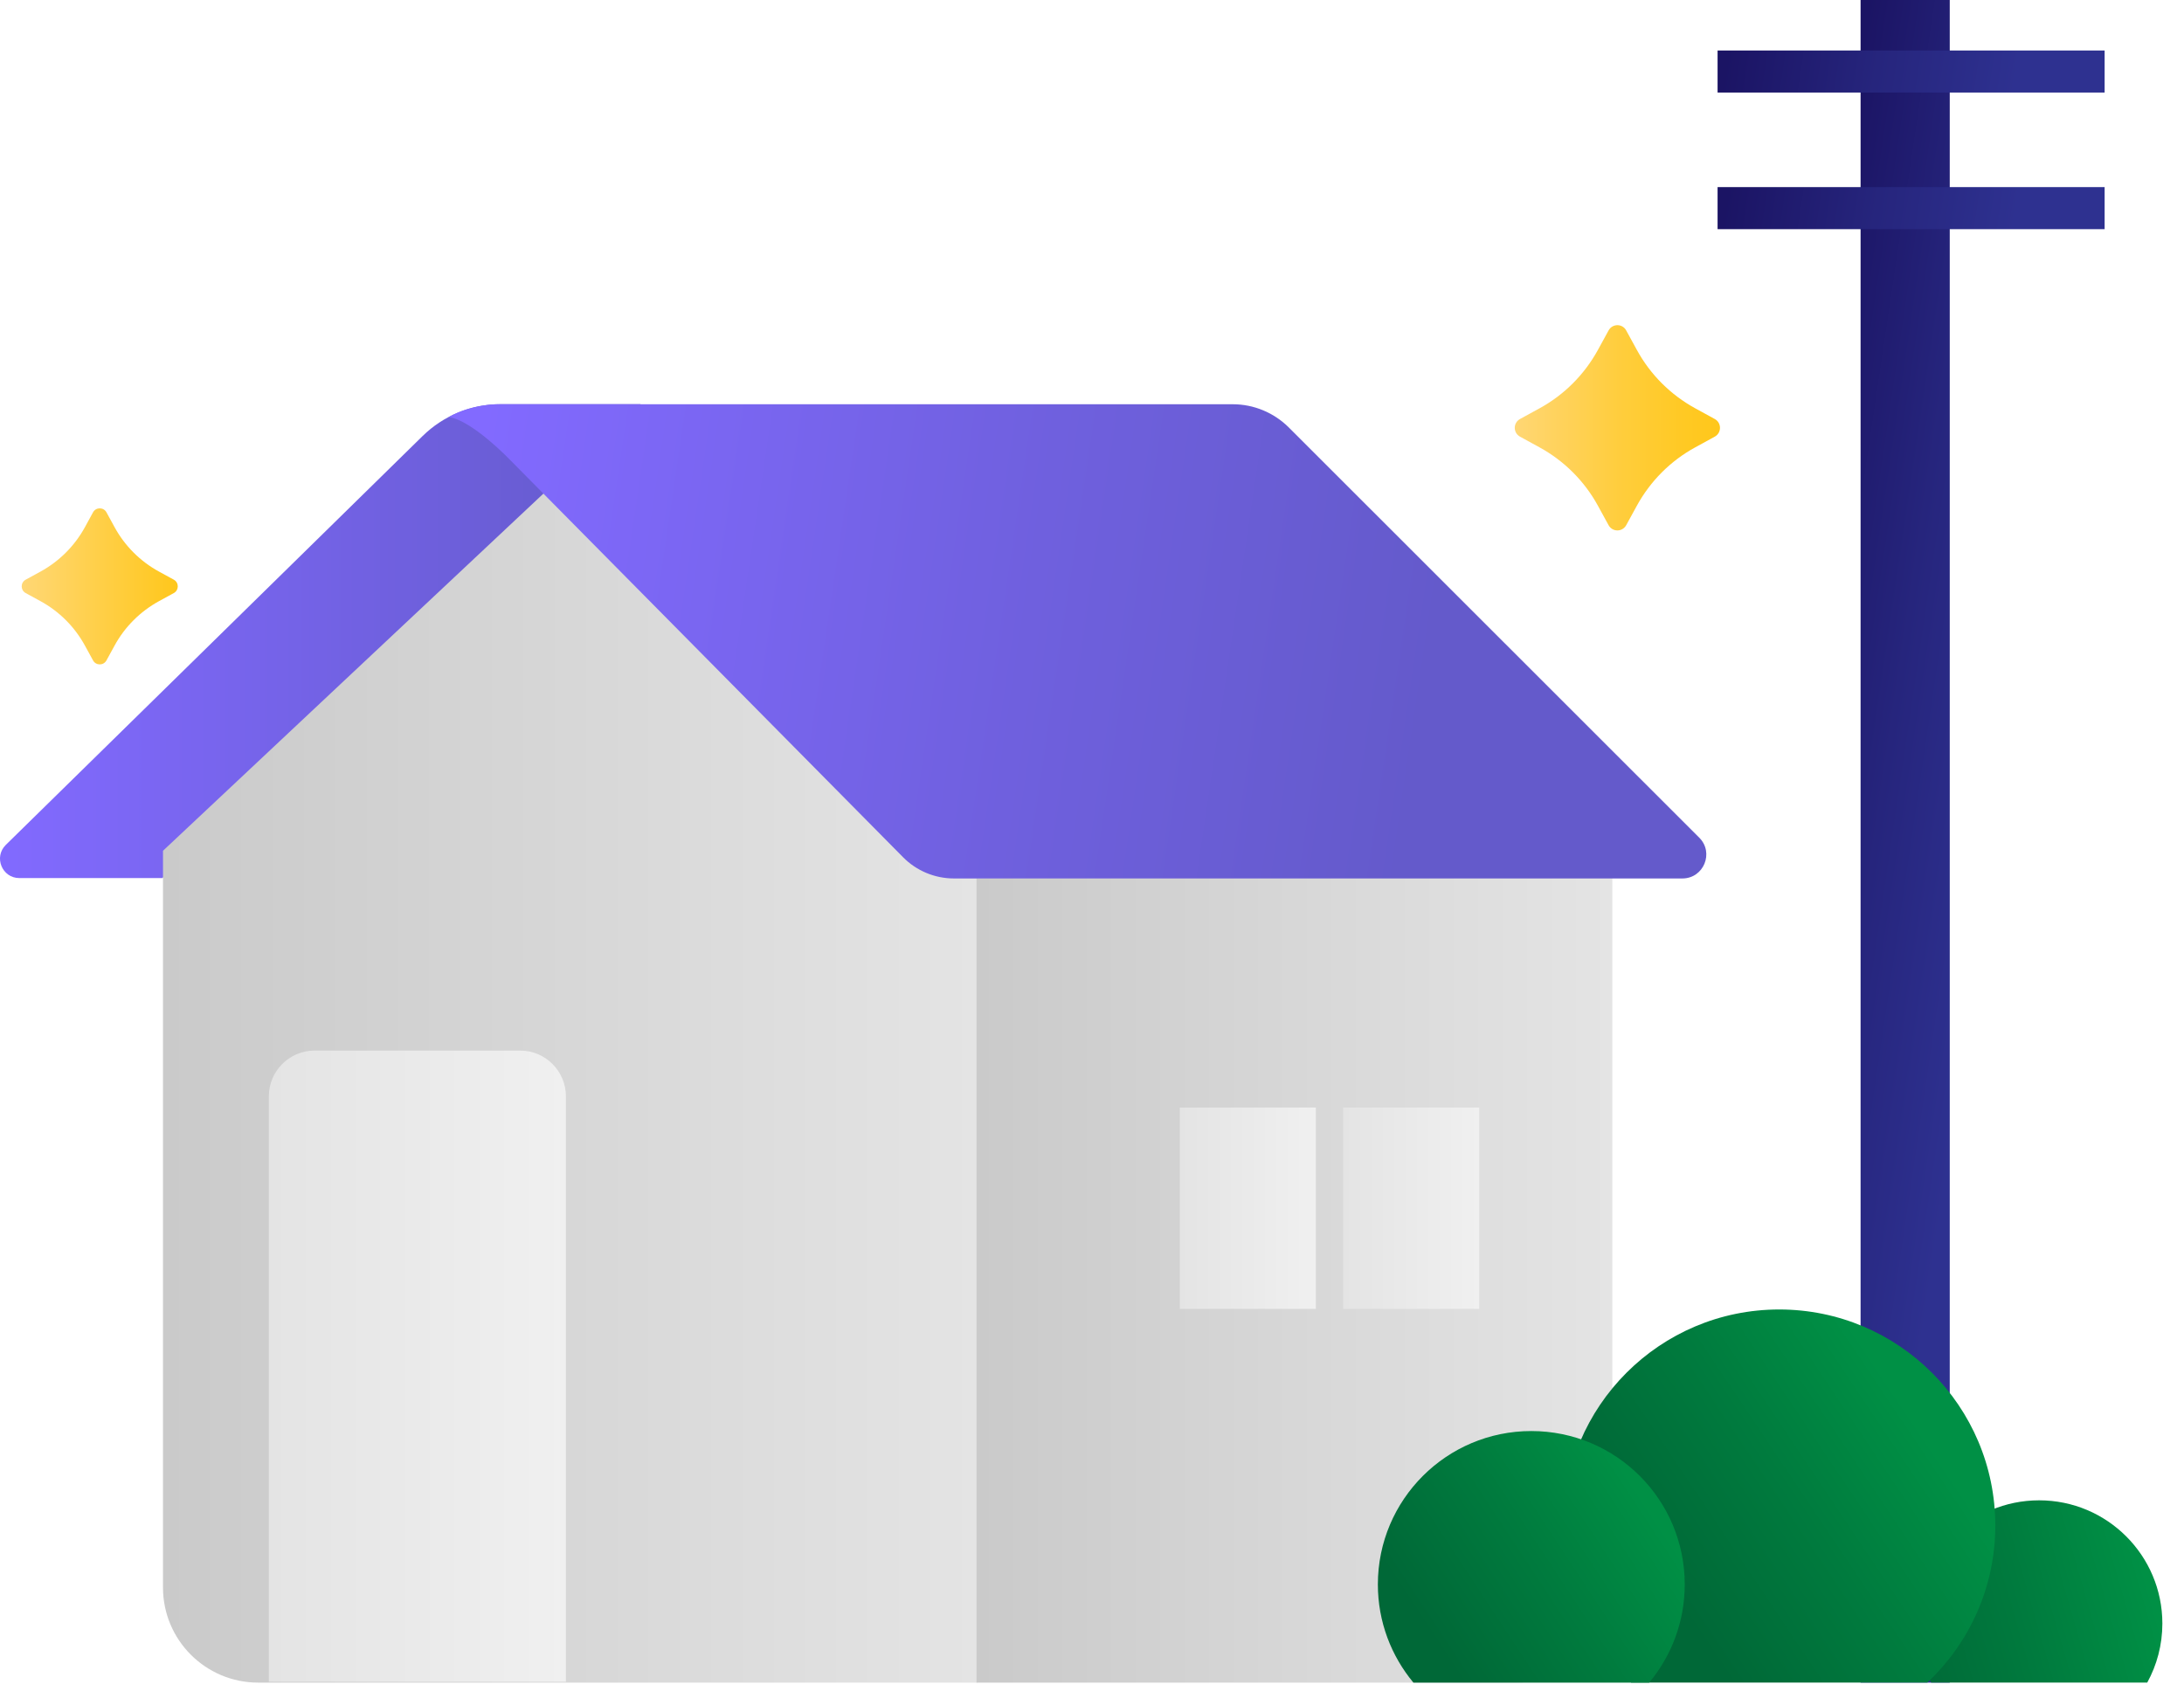
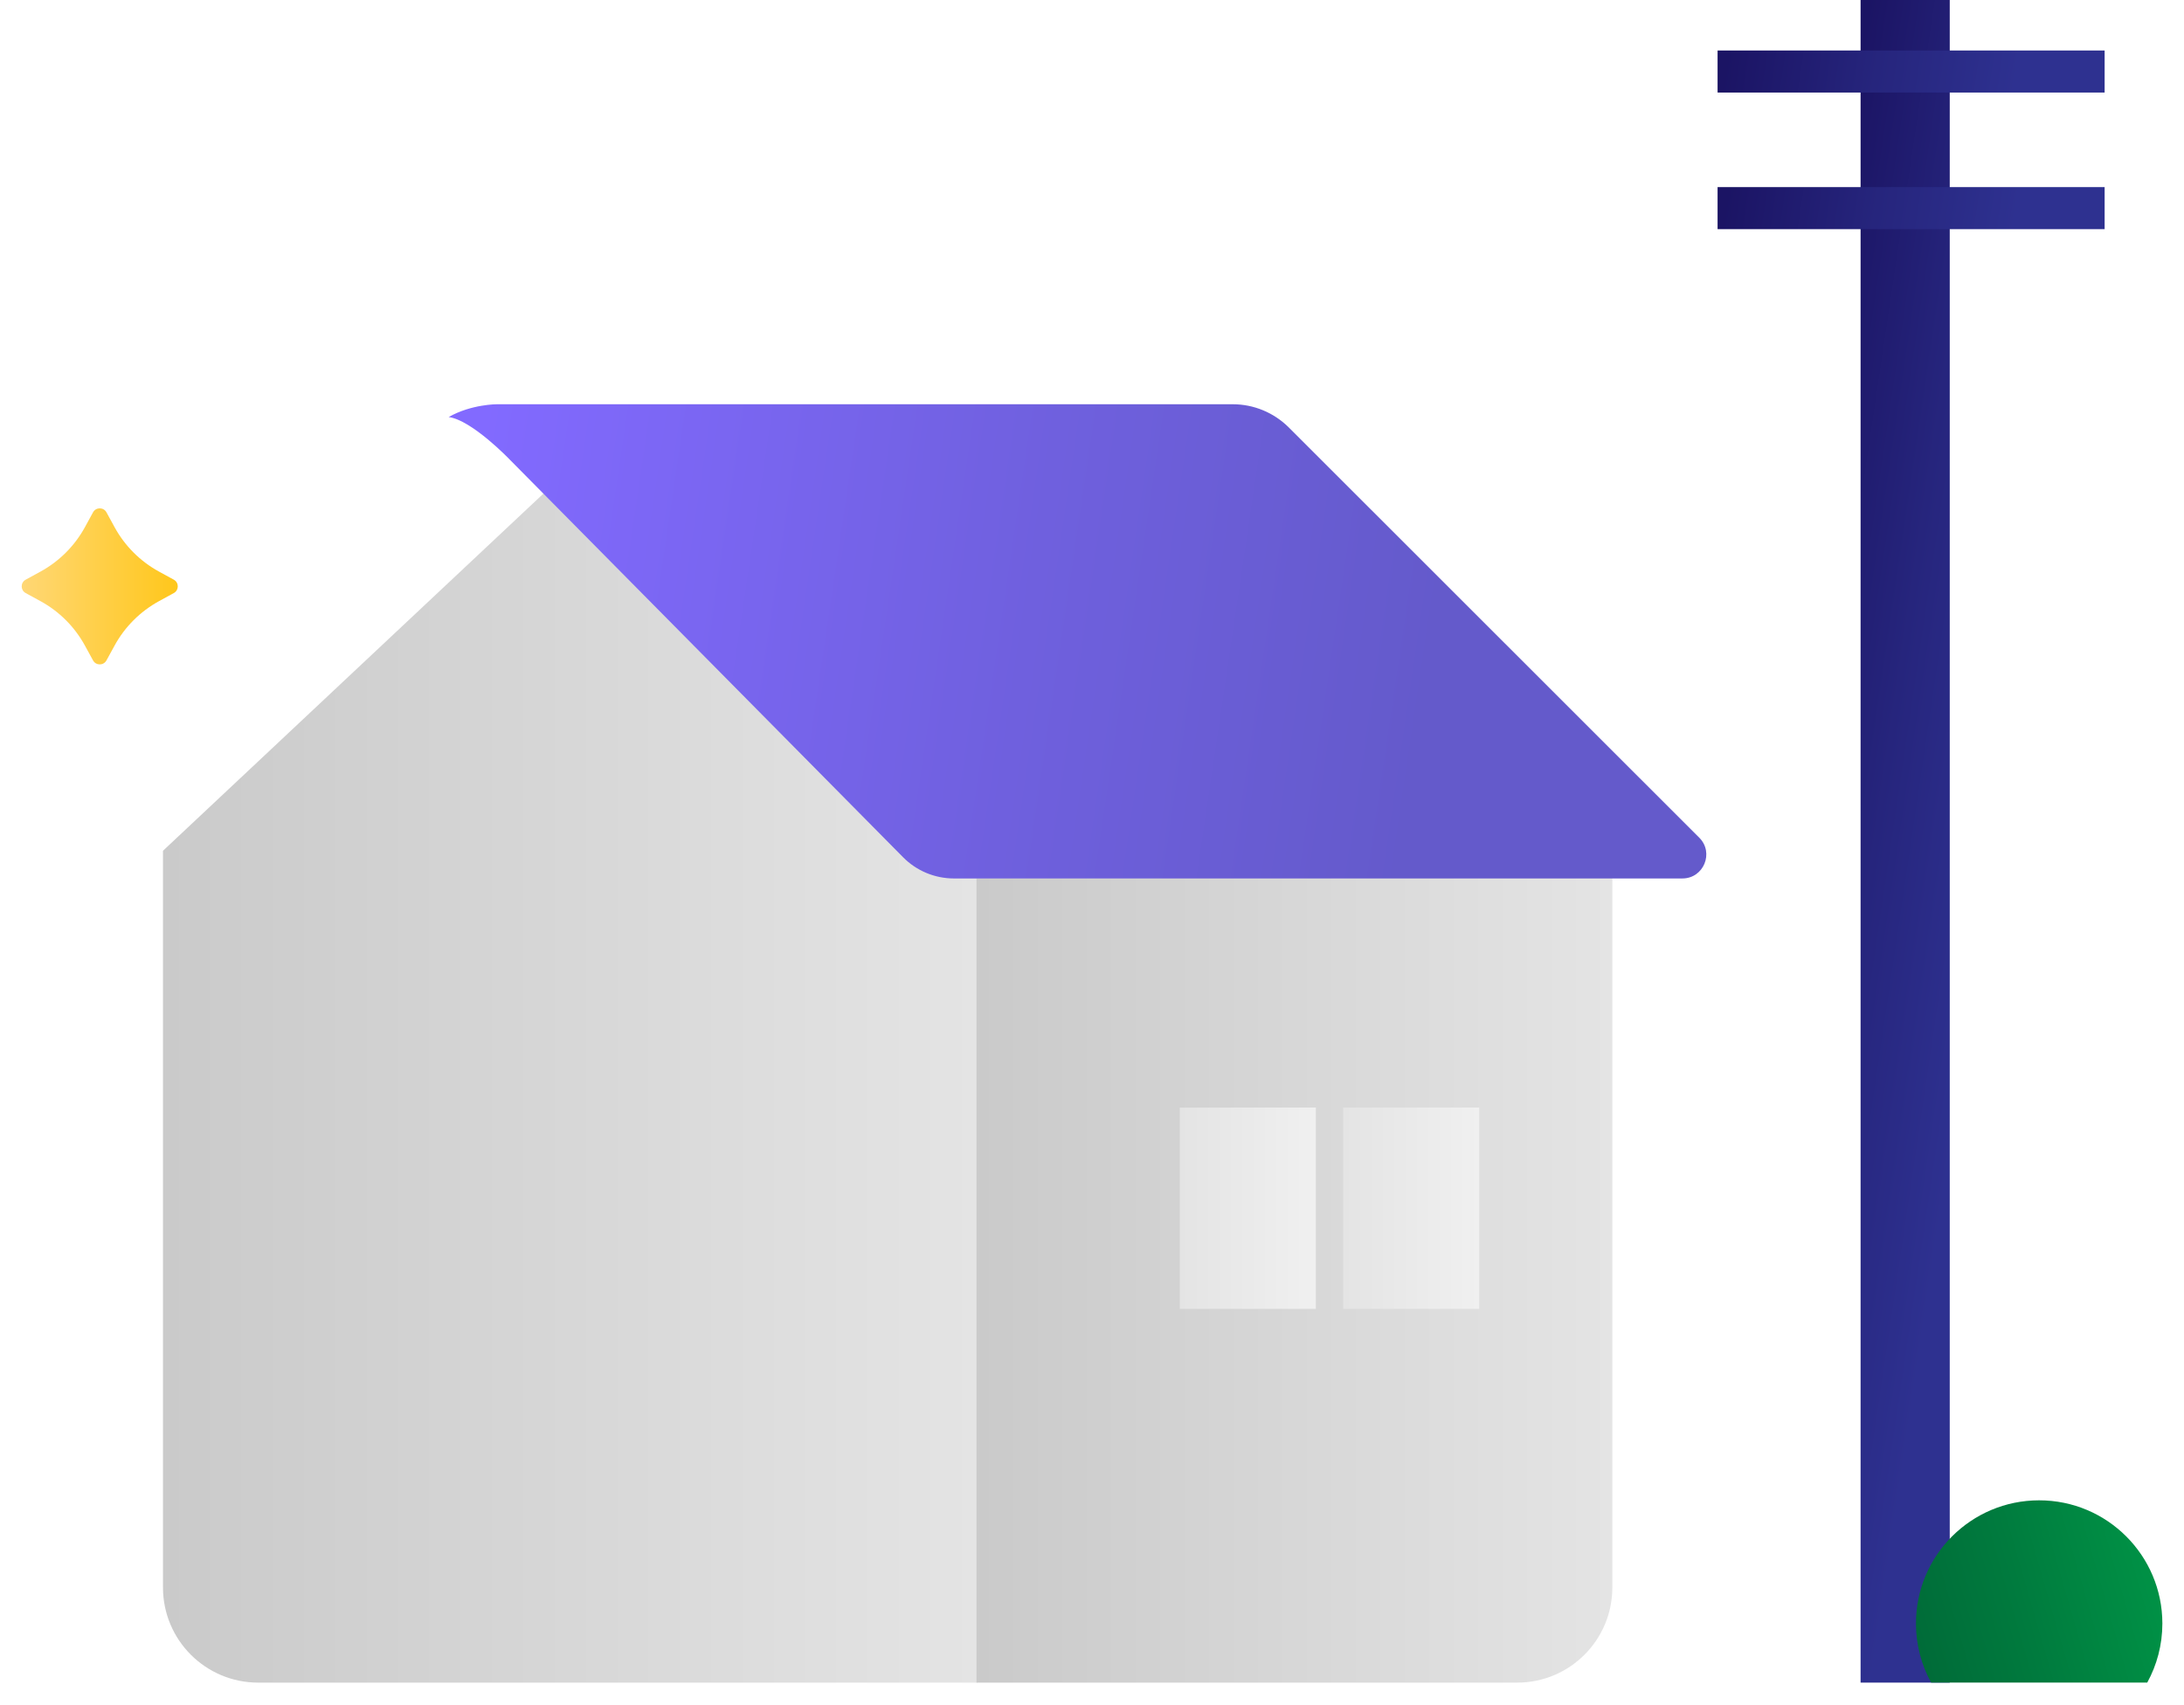
<svg xmlns="http://www.w3.org/2000/svg" width="73" height="57" viewBox="0 0 73 57" fill="none">
-   <path d="M5.429 29.354L21.413 13.512H16.726C15.756 13.512 14.824 13.893 14.13 14.572L0.194 28.245C-0.218 28.651 0.069 29.354 0.646 29.354H5.429Z" fill="url(#paint0_linear_3354_6345)" />
  <path d="M32.671 29.345L20.263 14.53L5.448 28.441V53.07C5.448 54.826 6.872 56.25 8.629 56.25H32.671V29.345Z" fill="url(#paint1_linear_3354_6345)" />
  <path d="M50.712 56.25H32.64V29.353H53.892V53.069C53.892 54.826 52.469 56.25 50.712 56.25Z" fill="url(#paint2_linear_3354_6345)" />
  <path d="M56.233 29.367H31.884C31.245 29.367 30.632 29.111 30.183 28.655L17.028 15.354C17.028 15.354 15.769 14.041 14.996 13.942C15.756 13.51 16.611 13.514 16.611 13.514H41.204C41.907 13.514 42.58 13.794 43.078 14.29L56.797 28.003C57.302 28.505 56.945 29.367 56.233 29.367Z" fill="url(#paint3_linear_3354_6345)" />
-   <path d="M18.919 56.221H8.986V36.653C8.986 35.807 9.671 35.121 10.517 35.121H17.385C18.231 35.121 18.916 35.807 18.916 36.653V56.221H18.919Z" fill="url(#paint4_linear_3354_6345)" />
  <path d="M43.983 37.026H39.435V43.756H43.983V37.026Z" fill="url(#paint5_linear_3354_6345)" />
  <path d="M49.443 37.026H44.894V43.756H49.443V37.026Z" fill="url(#paint6_linear_3354_6345)" />
-   <path d="M54.355 11.046L54.712 11.698C55.162 12.523 55.84 13.199 56.665 13.651L57.317 14.008C57.548 14.136 57.548 14.469 57.317 14.597L56.665 14.954C55.84 15.403 55.164 16.082 54.712 16.906L54.355 17.558C54.227 17.79 53.895 17.79 53.767 17.558L53.41 16.906C52.96 16.082 52.281 15.405 51.457 14.954L50.805 14.597C50.573 14.469 50.573 14.136 50.805 14.008L51.457 13.651C52.281 13.201 52.958 12.523 53.41 11.698L53.767 11.046C53.895 10.812 54.23 10.812 54.355 11.046Z" fill="url(#paint7_linear_3354_6345)" />
  <path d="M3.558 17.126L3.829 17.622C4.172 18.25 4.688 18.766 5.314 19.108L5.81 19.379C5.986 19.476 5.986 19.729 5.81 19.826L5.314 20.097C4.686 20.441 4.17 20.957 3.829 21.583L3.558 22.078C3.461 22.255 3.207 22.255 3.11 22.078L2.839 21.583C2.495 20.954 1.98 20.439 1.354 20.097L0.858 19.826C0.681 19.729 0.681 19.476 0.858 19.379L1.354 19.108C1.982 18.764 2.497 18.248 2.839 17.622L3.11 17.126C3.207 16.95 3.461 16.95 3.558 17.126Z" fill="url(#paint8_linear_3354_6345)" />
  <path d="M65.17 0H62.19V56.25H65.17V0Z" fill="url(#paint9_linear_3354_6345)" />
  <path d="M70.347 1.688H57.41V3.094H70.347V1.688Z" fill="url(#paint10_linear_3354_6345)" />
  <path d="M70.347 6.255H57.41V7.661H70.347V6.255Z" fill="url(#paint11_linear_3354_6345)" />
  <path d="M68.158 50.156C65.884 50.156 64.041 51.999 64.041 54.273C64.041 54.989 64.224 55.662 64.546 56.248H71.772C72.094 55.662 72.277 54.987 72.277 54.273C72.275 52.001 70.433 50.156 68.158 50.156Z" fill="url(#paint12_linear_3354_6345)" />
-   <path d="M59.47 43.776C55.484 43.776 52.251 47.009 52.251 50.996C52.251 53.068 53.123 54.932 54.52 56.248H64.423C65.82 54.932 66.693 53.066 66.693 50.996C66.69 47.009 63.457 43.776 59.47 43.776Z" fill="url(#paint13_linear_3354_6345)" />
-   <path d="M51.184 47.84C48.352 47.84 46.055 50.136 46.055 52.968C46.055 54.216 46.503 55.36 47.243 56.25H55.124C55.865 55.36 56.312 54.216 56.312 52.968C56.312 50.136 54.018 47.84 51.184 47.84Z" fill="url(#paint14_linear_3354_6345)" />
  <defs>
    <linearGradient id="paint0_linear_3354_6345" x1="0.001" y1="21.434" x2="21.414" y2="21.434" gradientUnits="userSpaceOnUse">
      <stop stop-color="#826AFF" />
      <stop offset="1" stop-color="#645ACB" />
    </linearGradient>
    <linearGradient id="paint1_linear_3354_6345" x1="5.449" y1="35.39" x2="32.671" y2="35.39" gradientUnits="userSpaceOnUse">
      <stop stop-color="#CACACA" />
      <stop offset="1" stop-color="#E4E4E4" />
    </linearGradient>
    <linearGradient id="paint2_linear_3354_6345" x1="32.641" y1="42.802" x2="53.892" y2="42.802" gradientUnits="userSpaceOnUse">
      <stop stop-color="#CACACA" />
      <stop offset="1" stop-color="#E4E4E4" />
    </linearGradient>
    <linearGradient id="paint3_linear_3354_6345" x1="15.458" y1="18.318" x2="47.744" y2="23.097" gradientUnits="userSpaceOnUse">
      <stop stop-color="#826AFF" />
      <stop offset="0.586" stop-color="#6F60DE" />
      <stop offset="1" stop-color="#645ACB" />
    </linearGradient>
    <linearGradient id="paint4_linear_3354_6345" x1="8.986" y1="45.671" x2="18.918" y2="45.671" gradientUnits="userSpaceOnUse">
      <stop stop-color="#E4E4E4" />
      <stop offset="1" stop-color="#F0F0F0" />
    </linearGradient>
    <linearGradient id="paint5_linear_3354_6345" x1="39.436" y1="40.391" x2="43.983" y2="40.391" gradientUnits="userSpaceOnUse">
      <stop stop-color="#E4E4E4" />
      <stop offset="1" stop-color="#F0F0F0" />
    </linearGradient>
    <linearGradient id="paint6_linear_3354_6345" x1="44.893" y1="40.391" x2="49.441" y2="40.391" gradientUnits="userSpaceOnUse">
      <stop stop-color="#E4E4E4" />
      <stop offset="1" stop-color="#F0F0F0" />
    </linearGradient>
    <linearGradient id="paint7_linear_3354_6345" x1="50.633" y1="14.3" x2="57.491" y2="14.3" gradientUnits="userSpaceOnUse">
      <stop stop-color="#FFD775" />
      <stop offset="0.169" stop-color="#FFD361" />
      <stop offset="0.529" stop-color="#FFCD3B" />
      <stop offset="0.819" stop-color="#FFC924" />
      <stop offset="1" stop-color="#FFC71B" />
    </linearGradient>
    <linearGradient id="paint8_linear_3354_6345" x1="0.722" y1="19.605" x2="5.944" y2="19.605" gradientUnits="userSpaceOnUse">
      <stop stop-color="#FFD775" />
      <stop offset="1" stop-color="#FFC71B" />
    </linearGradient>
    <linearGradient id="paint9_linear_3354_6345" x1="58.426" y1="27.347" x2="66.683" y2="28.569" gradientUnits="userSpaceOnUse">
      <stop stop-color="#1B1464" />
      <stop offset="0.521" stop-color="#26257D" />
      <stop offset="1" stop-color="#2E3190" />
    </linearGradient>
    <linearGradient id="paint10_linear_3354_6345" x1="57.769" y1="1.486" x2="67.368" y2="2.907" gradientUnits="userSpaceOnUse">
      <stop stop-color="#1B1464" />
      <stop offset="0.521" stop-color="#26257D" />
      <stop offset="1" stop-color="#2E3190" />
    </linearGradient>
    <linearGradient id="paint11_linear_3354_6345" x1="57.769" y1="6.053" x2="67.368" y2="7.474" gradientUnits="userSpaceOnUse">
      <stop stop-color="#1B1464" />
      <stop offset="0.521" stop-color="#26257D" />
      <stop offset="1" stop-color="#2E3190" />
    </linearGradient>
    <linearGradient id="paint12_linear_3354_6345" x1="72.25" y1="52.458" x2="63.252" y2="55.057" gradientUnits="userSpaceOnUse">
      <stop offset="0.061" stop-color="#009045" />
      <stop offset="0.513" stop-color="#007B3E" />
      <stop offset="1" stop-color="#006837" />
    </linearGradient>
    <linearGradient id="paint13_linear_3354_6345" x1="64.842" y1="47.336" x2="55.889" y2="53.337" gradientUnits="userSpaceOnUse">
      <stop offset="0.074" stop-color="#009045" />
      <stop offset="0.52" stop-color="#007B3E" />
      <stop offset="1" stop-color="#006837" />
    </linearGradient>
    <linearGradient id="paint14_linear_3354_6345" x1="55.041" y1="50.297" x2="46.078" y2="56.197" gradientUnits="userSpaceOnUse">
      <stop stop-color="#009045" />
      <stop offset="0.379" stop-color="#007B3E" />
      <stop offset="0.786" stop-color="#006837" />
    </linearGradient>
  </defs>
</svg>